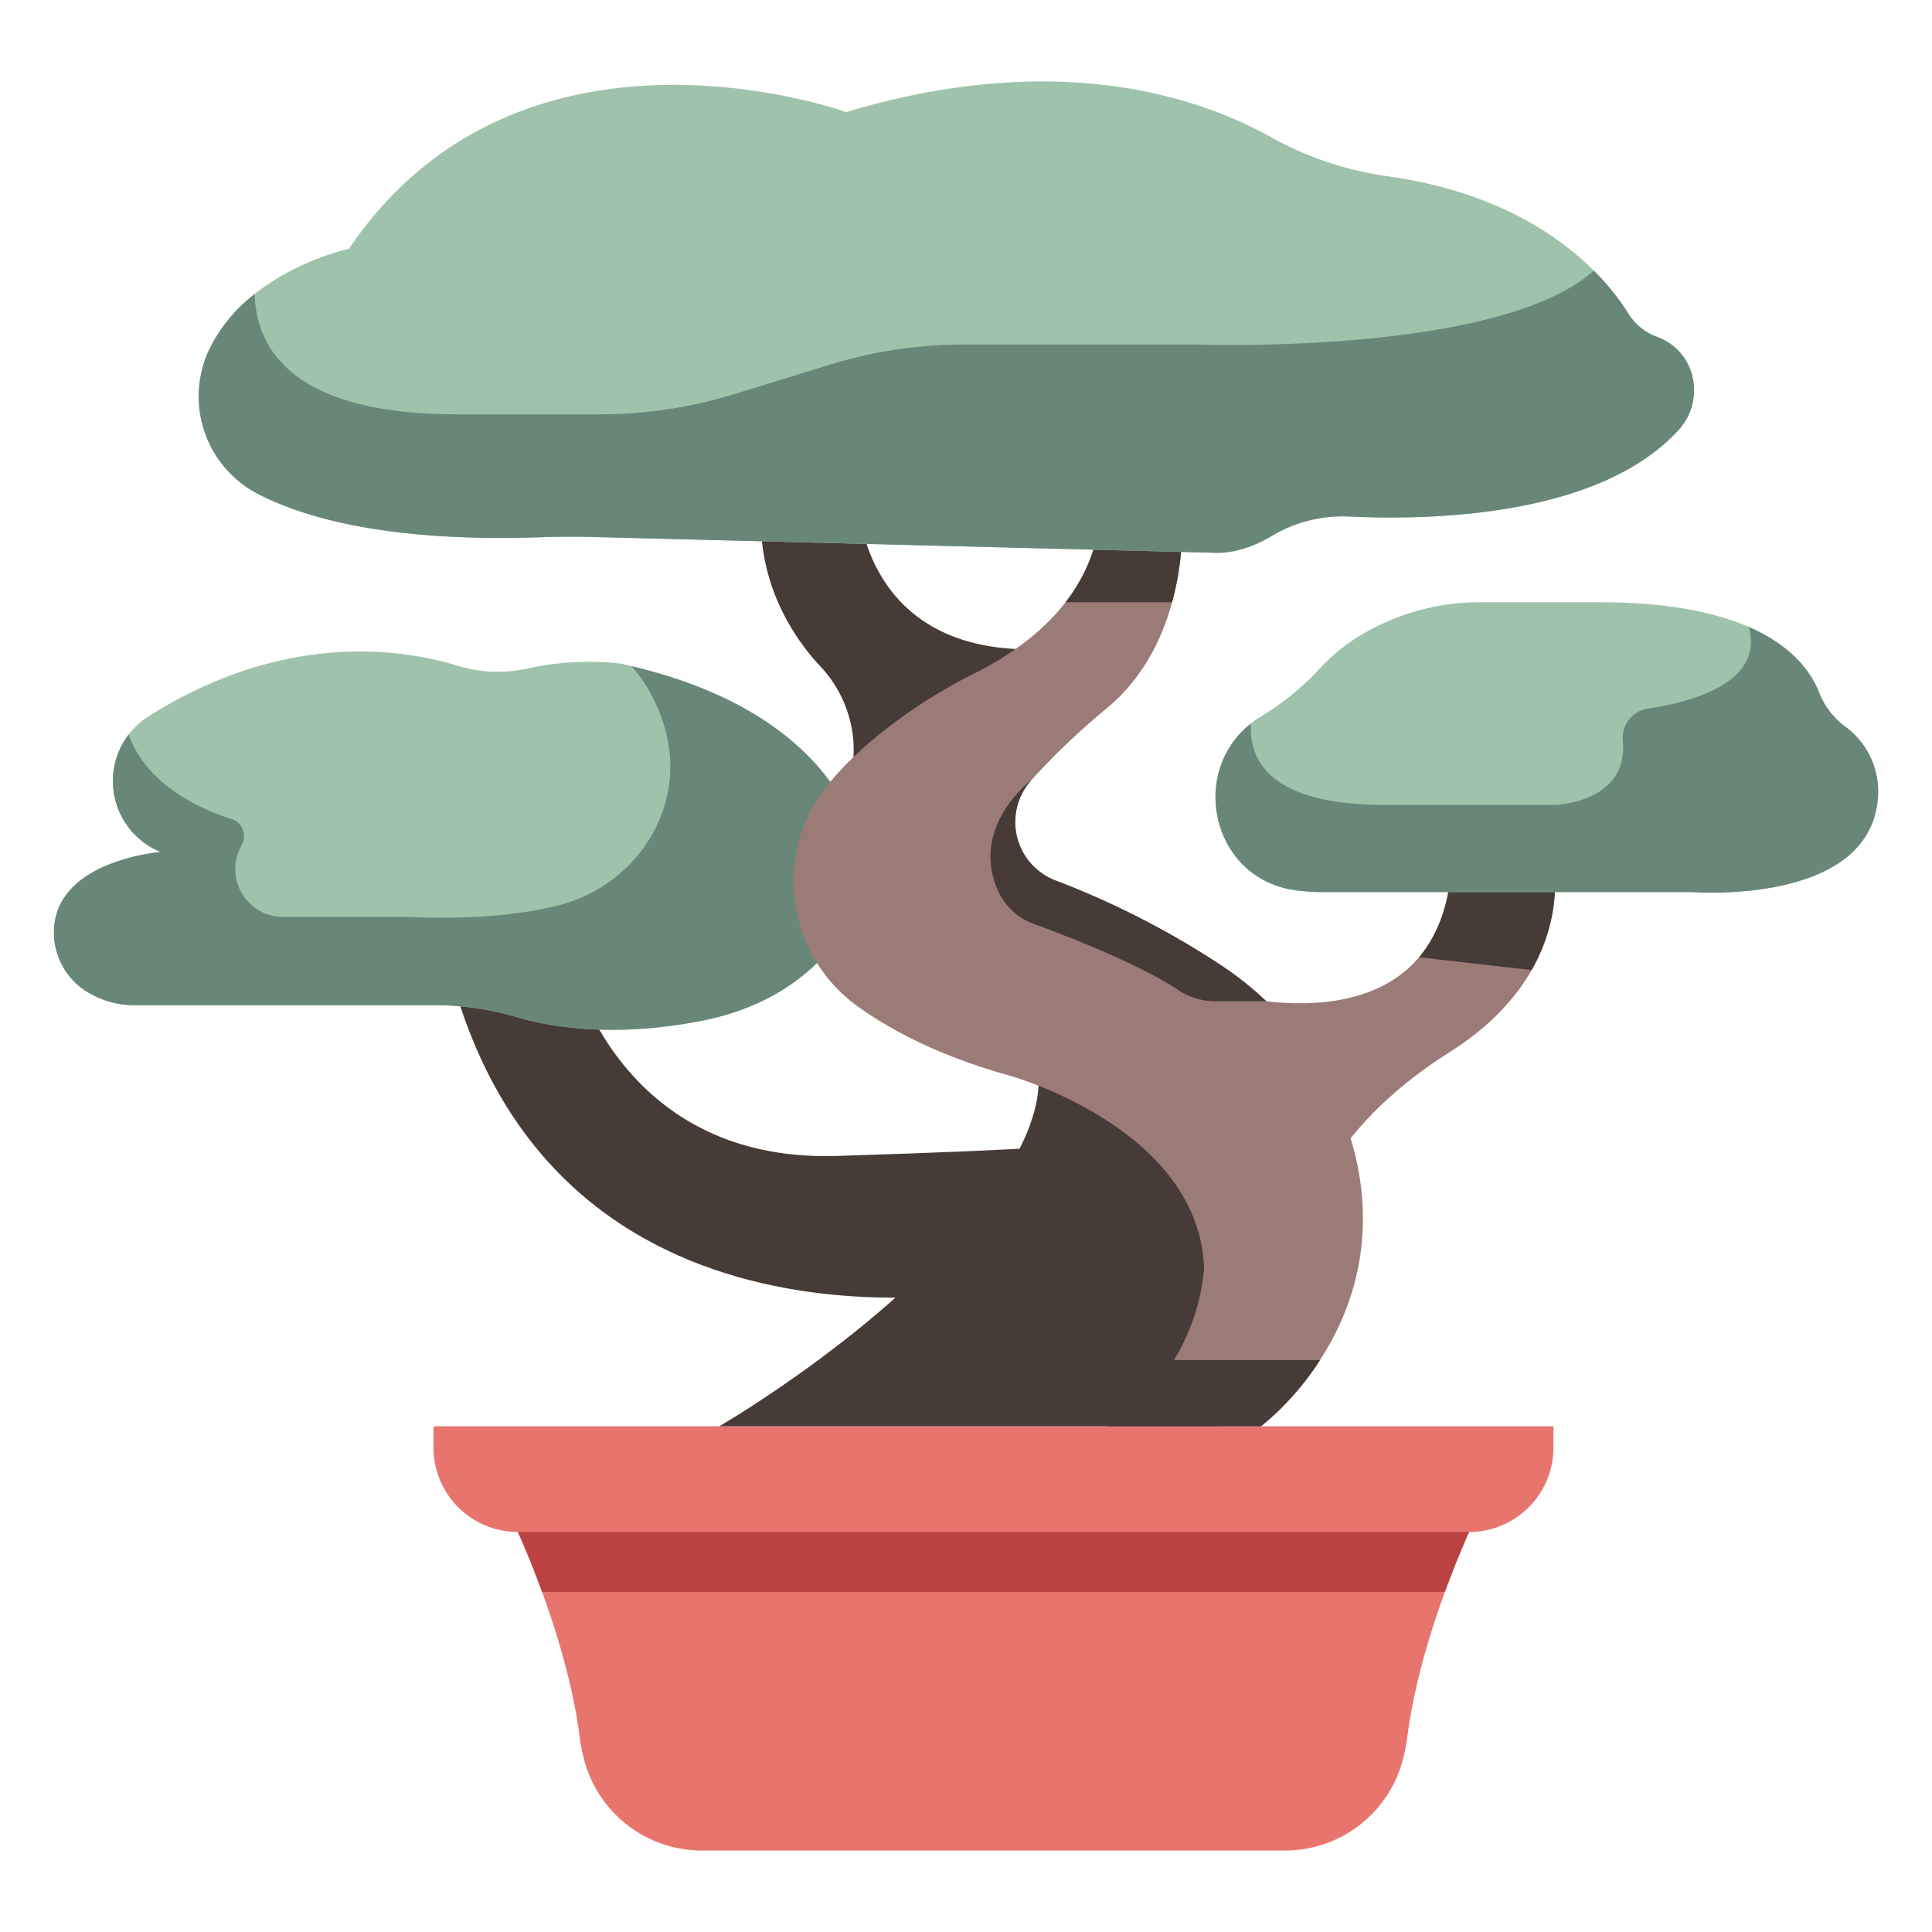
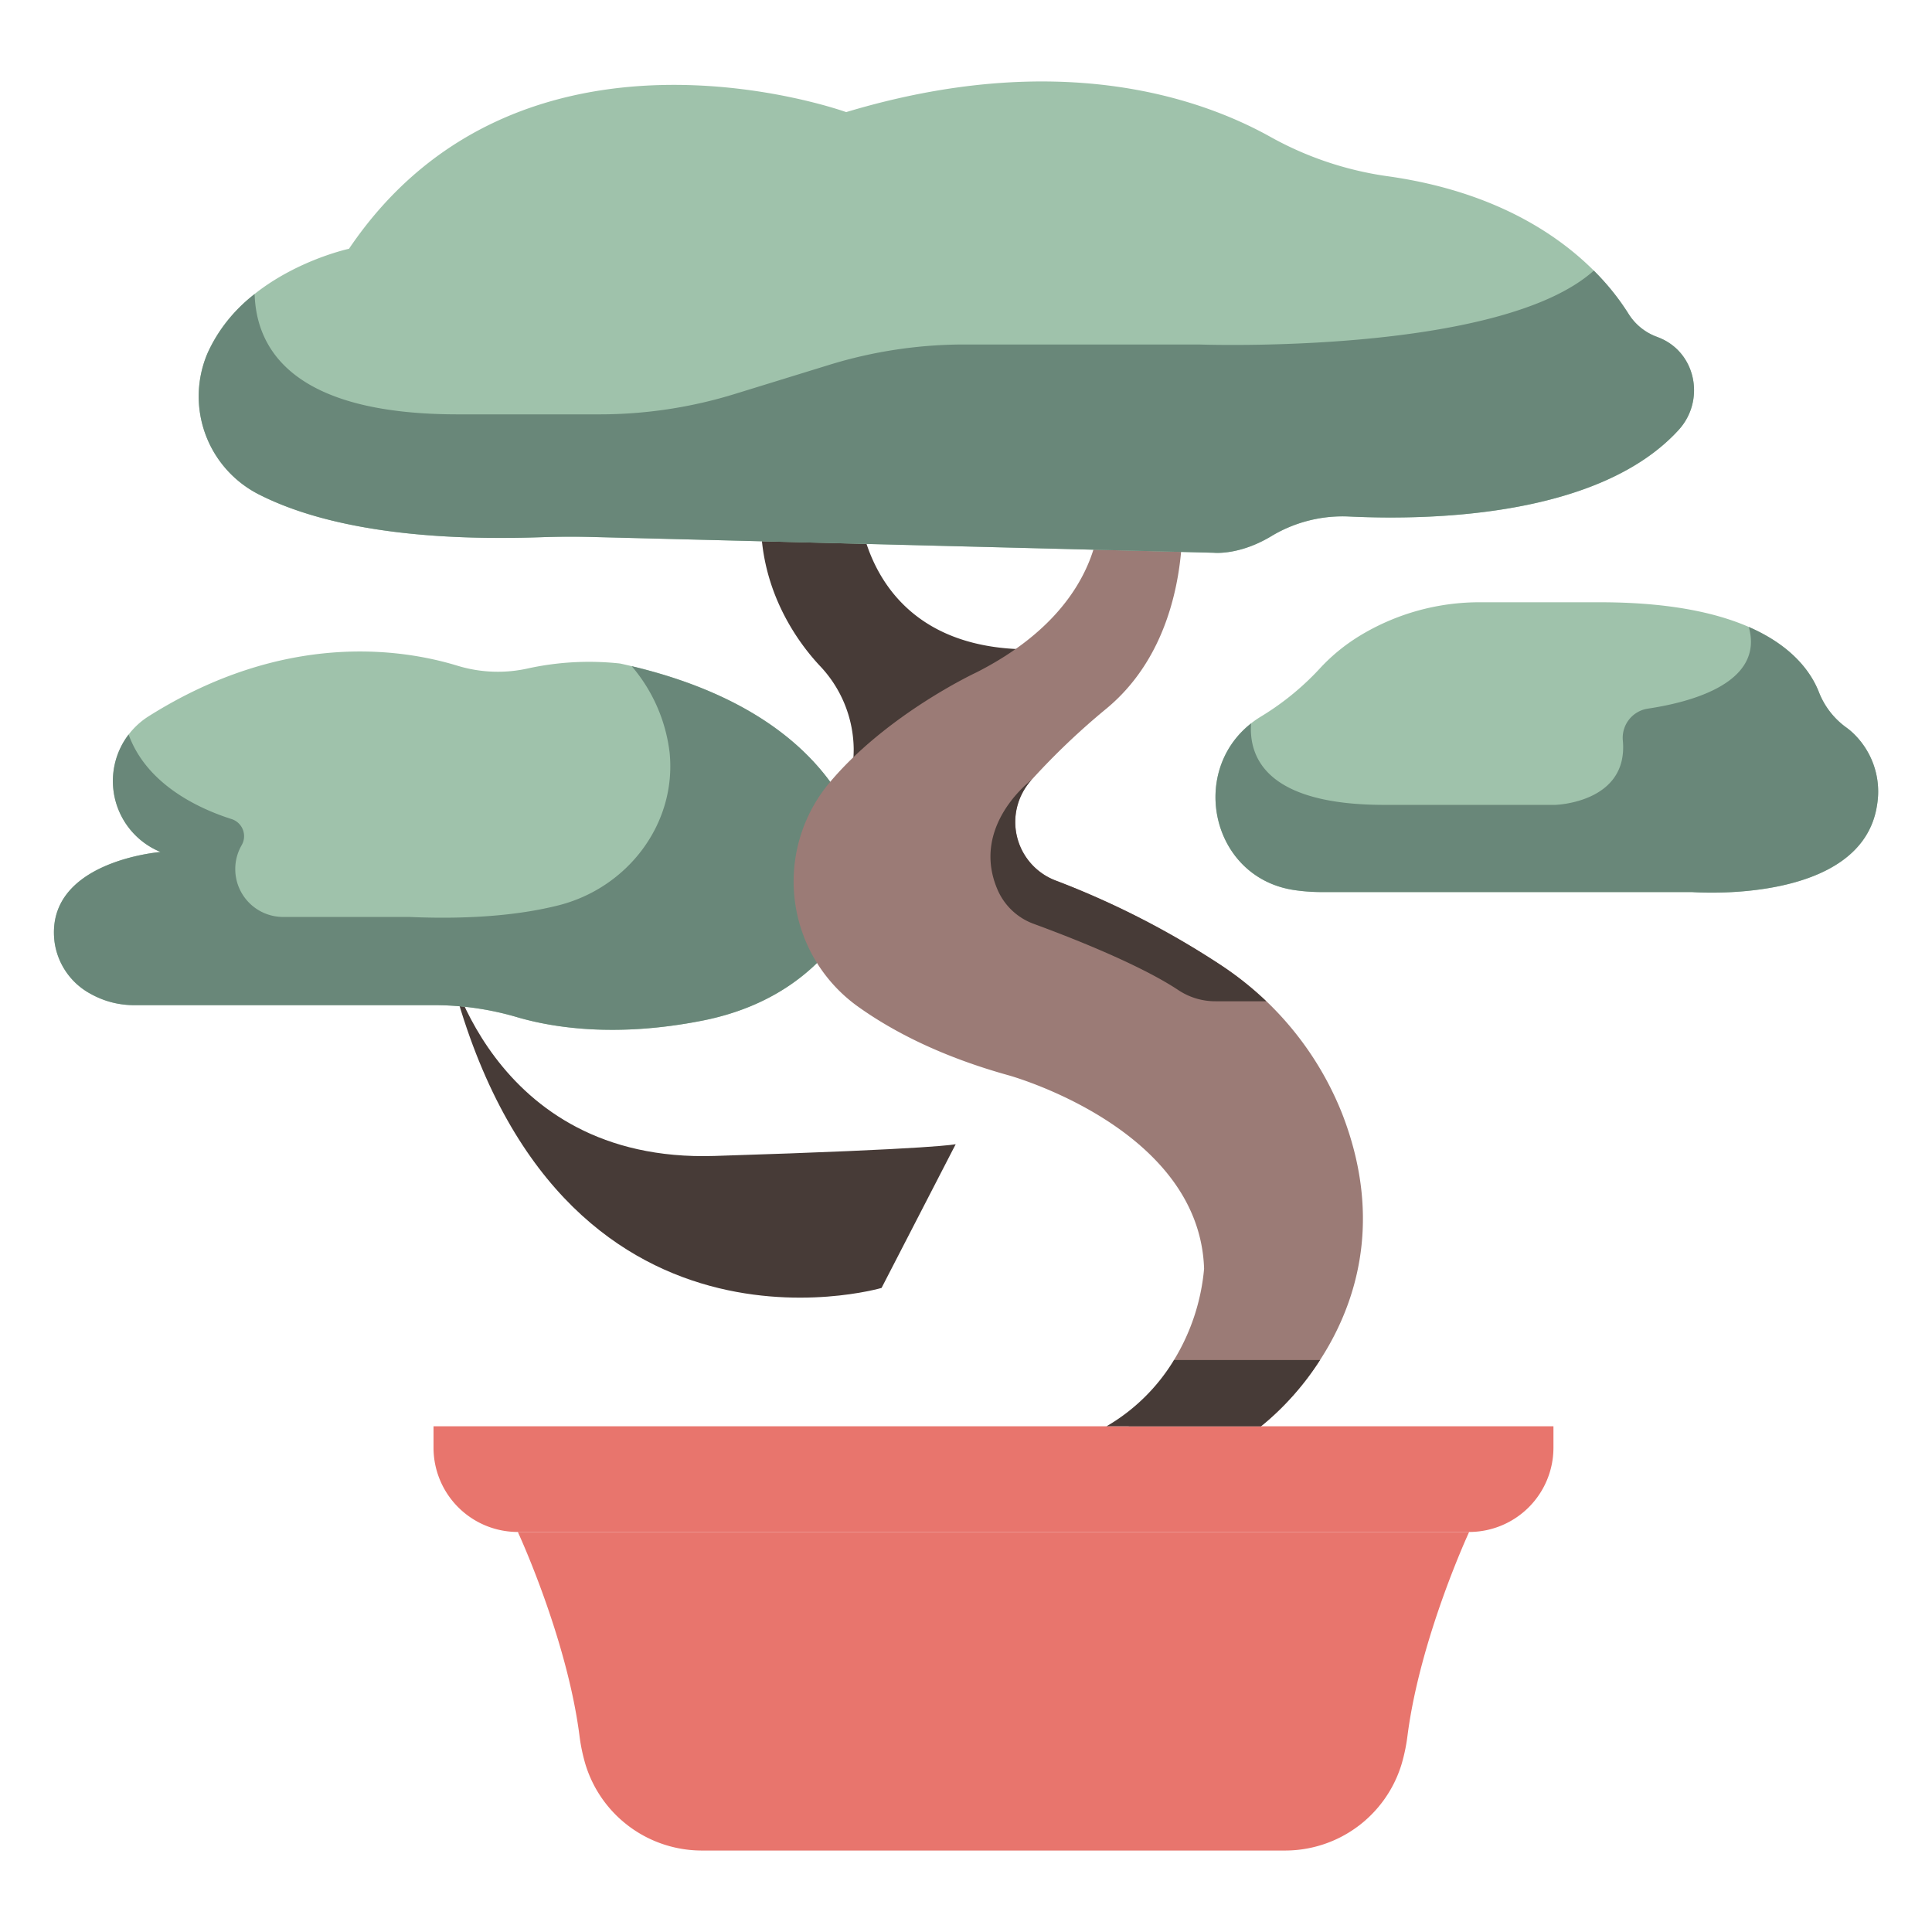
<svg xmlns="http://www.w3.org/2000/svg" id="icons" viewBox="0 0 340 340">
  <title />
-   <path d="M78.425,167.767H99.988s7.464,36.906,47.272,35.662,42.492-2.074,42.492-2.074l-13.05,25.3S95.841,244.066,78.425,167.767Z" style="fill:#473b37" />
+   <path d="M78.425,167.767s7.464,36.906,47.272,35.662,42.492-2.074,42.492-2.074l-13.05,25.3S95.841,244.066,78.425,167.767Z" style="fill:#473b37" />
  <path d="M23.784,176.89h52.84a51.708,51.708,0,0,1,14.457,2.139c6.149,1.792,17.22,3.612,32.543.582,12.237-2.421,19.489-8.578,23.685-14.139a21.321,21.321,0,0,0,2.226-22.2c-4.39-9.057-14.963-20.982-40.425-26.506a50.518,50.518,0,0,0-15.98.817,24.3,24.3,0,0,1-12.573-.412C70.6,114.118,50,111.049,26.2,126.024a13.482,13.482,0,0,0,1.534,23.682c.169.077.34.154.515.23,0,0-20.3,1.6-18.661,15.729A12.269,12.269,0,0,0,16,174.93,15.631,15.631,0,0,0,23.784,176.89Z" style="fill:#9fc2ab" />
  <path d="M147.309,165.472a21.321,21.321,0,0,0,2.226-22.2c-4.269-8.808-14.391-20.327-38.364-26.035a28.6,28.6,0,0,1,6.677,15.271c1.221,12.508-7.43,23.776-19.62,26.832-6.081,1.524-14.556,2.536-26.233,2.028H49.853a8.424,8.424,0,0,1-7.485-12.34c.061-.112.123-.226.187-.341a3.157,3.157,0,0,0-1.815-4.549c-5.483-1.741-14.872-5.943-18.108-14.877a13.489,13.489,0,0,0,5.1,20.448c.169.077.34.154.515.23,0,0-20.3,1.6-18.661,15.729A12.269,12.269,0,0,0,16,174.93a15.63,15.63,0,0,0,7.781,1.96H76.624a51.708,51.708,0,0,1,14.457,2.139c6.149,1.792,17.22,3.612,32.543.582C135.861,177.19,143.113,171.033,147.309,165.472Z" style="fill:#698779" />
  <path d="M76.293,251H273.381a0,0,0,0,1,0,0v3.765A14.837,14.837,0,0,1,258.544,269.6H91.13a14.837,14.837,0,0,1-14.837-14.837V251a0,0,0,0,1,0,0Z" style="fill:#e8756d" />
  <path d="M174.837,269.6H91.13s8.636,18.6,10.851,35.875a31.573,31.573,0,0,0,1.05,5.029,21.42,21.42,0,0,0,20.575,15.158H226.068a21.42,21.42,0,0,0,20.575-15.158,31.573,31.573,0,0,0,1.05-5.029c2.215-17.273,10.851-35.875,10.851-35.875Z" style="fill:#e8756d" />
-   <path d="M91.13,269.6s1.966,4.237,4.261,10.539H254.283c2.3-6.3,4.261-10.539,4.261-10.539H91.13Z" style="fill:#bc4242" />
-   <path d="M213.607,174.4s39.809,12.44,41.882-22.392h17.892s4.086,19.074-18.307,33.173-25.294,30.123-25.294,30.123Z" style="fill:#9b7b76" />
  <path d="M134.089,87.886h16.9s.338,26.389,30.233,26.389l-33.136,27.368a23.52,23.52,0,0,0,2.151-9.876,21.574,21.574,0,0,0-6.012-14.652C140.295,112.9,132.607,102.62,134.089,87.886Z" style="fill:#473b37" />
-   <path d="M177.453,179.611s13.594,7.209-2.616,30.041S126.584,251,126.584,251H214.3S239.137,190.826,177.453,179.611Z" style="fill:#473b37" />
  <path d="M193.475,87.886s2.8,18.024-21.63,30.441c0,0-15.909,7.392-26.047,19.632a27.077,27.077,0,0,0,5.469,39.38c5.965,4.218,14.412,8.606,26.186,11.885,0,0,33.646,9.212,34.447,34.046a37.122,37.122,0,0,1-5.3,16.074s-2.468,8.405-8.028,11.657h23.338s27.622-20.563,14.322-54.92a55.884,55.884,0,0,0-21.545-26.346,149.7,149.7,0,0,0-28.973-14.8,11.013,11.013,0,0,1-4.169-17.7,125.674,125.674,0,0,1,13.128-12.5C210.7,111.518,207.9,87.886,207.9,87.886Z" style="fill:#9b7b76" />
-   <path d="M255.489,152.01c-.444,7.456-2.62,12.741-5.762,16.451l19.809,2.259c5.7-10,3.845-18.71,3.845-18.71Z" style="fill:#473b37" />
  <path d="M232.682,156.986h65.1s29.992,2.359,32.56-15.4a14.185,14.185,0,0,0-4.764-13.045q-.309-.255-.645-.5a13.871,13.871,0,0,1-4.8-6.14c-2.232-5.811-10.188-15.912-38.538-15.912H260.68a40.572,40.572,0,0,0-21.463,5.945,32.77,32.77,0,0,0-6.733,5.472,47.881,47.881,0,0,1-10.358,8.559c-.12.073-.241.146-.362.222-12.942,8.017-9.162,28.1,5.881,30.435A32.766,32.766,0,0,0,232.682,156.986Z" style="fill:#9fc2ab" />
-   <path d="M193.475,87.886s1.338,8.651-5.959,18.1h18.751A52.849,52.849,0,0,0,207.9,87.886Z" style="fill:#473b37" />
  <path d="M95.26,94.538c2.919-.1,5.848-.118,8.767-.044l109.58,2.779s4.481.5,10.164-2.942A24.317,24.317,0,0,1,237.525,90.9c14.59.69,44.011-.019,57.888-15.238,4.684-5.137,3.113-13.5-3.3-16.177-.2-.084-.41-.167-.624-.247a9.888,9.888,0,0,1-4.9-4.02C282.654,48.892,270.994,34.706,244,30.985A59.257,59.257,0,0,1,223.4,23.991c-12.273-6.8-37.229-15.466-74.484-4.261,0,0-57.225-20.734-87.5,24.051,0,0-18.568,3.961-24.9,18.387a19.357,19.357,0,0,0,9.355,25C54.468,91.463,69.465,95.431,95.26,94.538Z" style="fill:#9fc2ab" />
  <path d="M330.345,141.581a14.18,14.18,0,0,0-4.763-13.045q-.309-.255-.645-.5a13.886,13.886,0,0,1-4.8-6.14c-1.285-3.349-4.483-8.12-12.379-11.564,2.743,9.8-10.02,13.219-17.783,14.38a5.19,5.19,0,0,0-4.38,5.639c.986,10.969-11.923,11.295-11.923,11.295H243.64c-20.715,0-23.892-8.307-23.472-14.334-10.98,8.623-6.906,27.071,7.477,29.305a32.766,32.766,0,0,0,5.037.372h65.1S327.778,159.345,330.345,141.581Z" style="fill:#698779" />
  <path d="M295.413,75.662c4.684-5.137,3.113-13.5-3.3-16.177-.2-.084-.41-.167-.624-.247a9.884,9.884,0,0,1-4.9-4.02,42.781,42.781,0,0,0-6.105-7.593c-16.645,14.923-69.454,13-69.454,13h-41.3a80.759,80.759,0,0,0-23.8,3.585l-16.626,5.125a80.759,80.759,0,0,1-23.8,3.585H80.582c-28.917,0-35.478-11.378-35.772-21.172a27.541,27.541,0,0,0-8.292,10.421,19.357,19.357,0,0,0,9.355,25c8.6,4.3,23.592,8.266,49.388,7.373,2.918-.1,5.847-.118,8.766-.044l109.58,2.779s4.481.5,10.164-2.943a24.325,24.325,0,0,1,13.754-3.43C252.115,91.59,281.536,90.881,295.413,75.662Z" style="fill:#698779" />
  <path d="M214.691,169.735a149.7,149.7,0,0,0-28.973-14.8,11.013,11.013,0,0,1-4.169-17.7s-10.9,8.119-5.959,19.427a11.061,11.061,0,0,0,6.356,5.932c6.03,2.209,18.488,7.043,25.436,11.657a11.725,11.725,0,0,0,6.483,1.955l8.981.008A58.225,58.225,0,0,0,214.691,169.735Z" style="fill:#473b37" />
  <path d="M206.6,239.342A33.655,33.655,0,0,1,194.735,251h27.179a48.633,48.633,0,0,0,10.392-11.659Z" style="fill:#473b37" />
</svg>